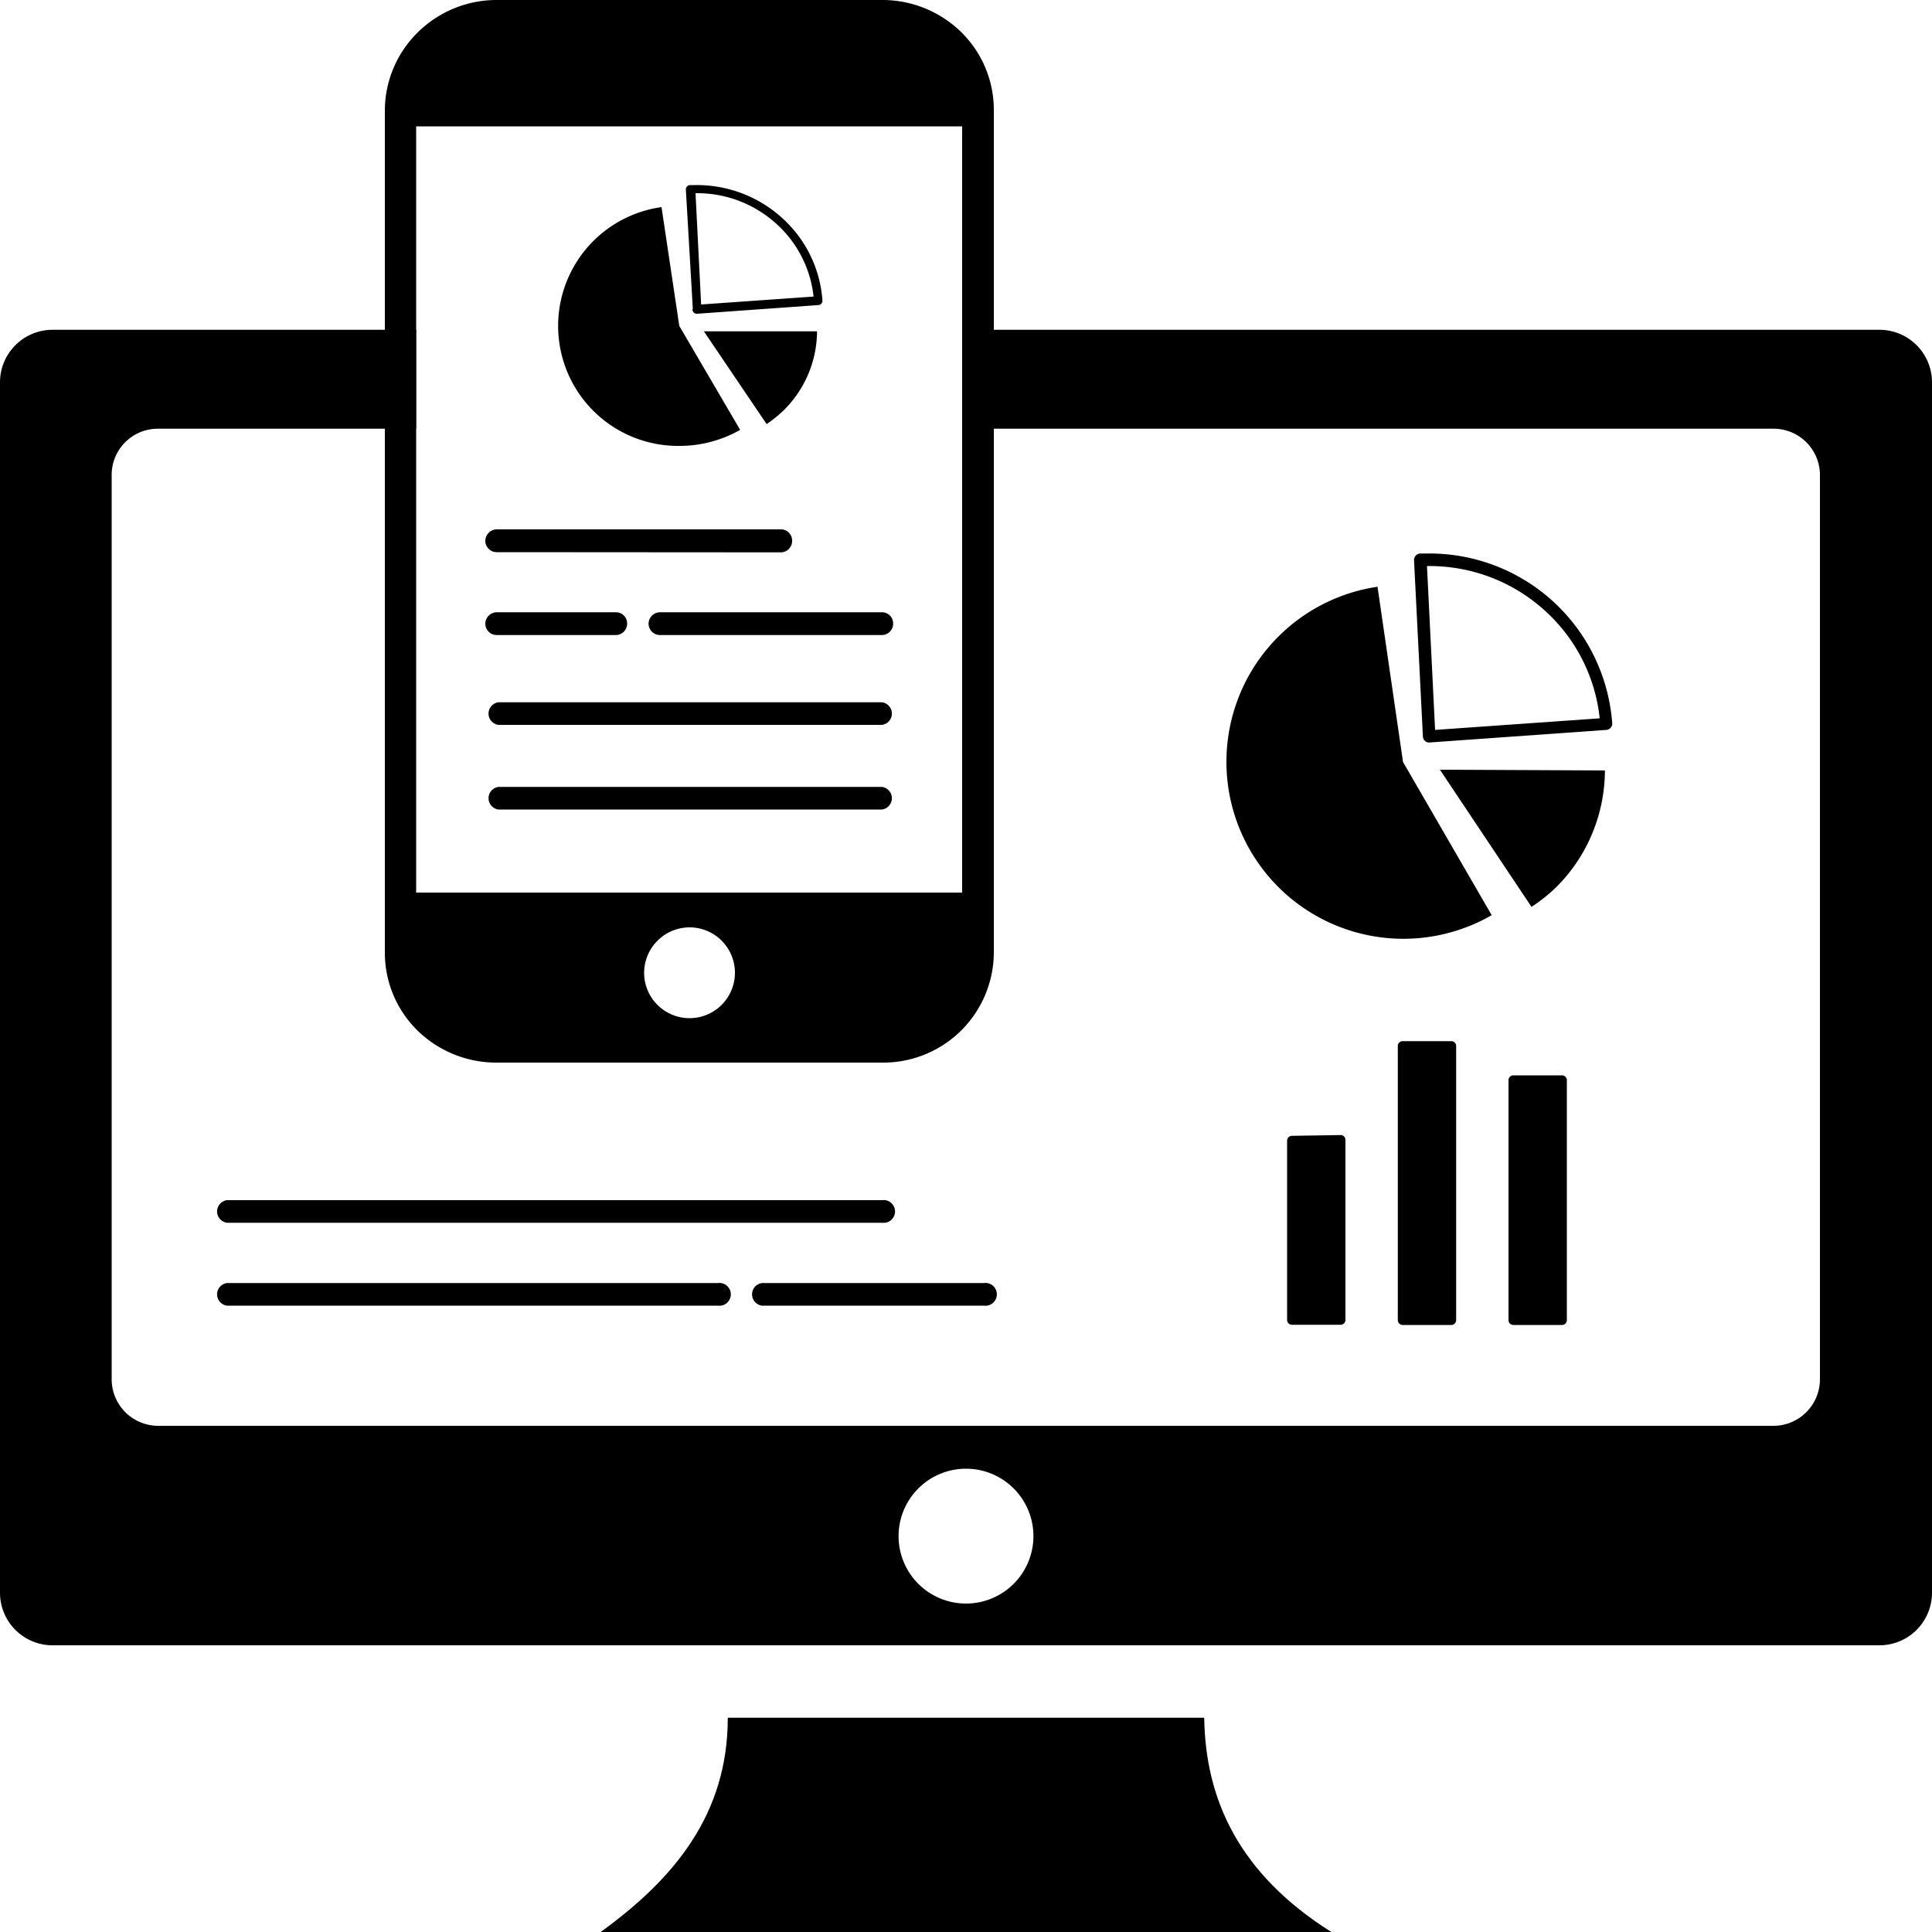
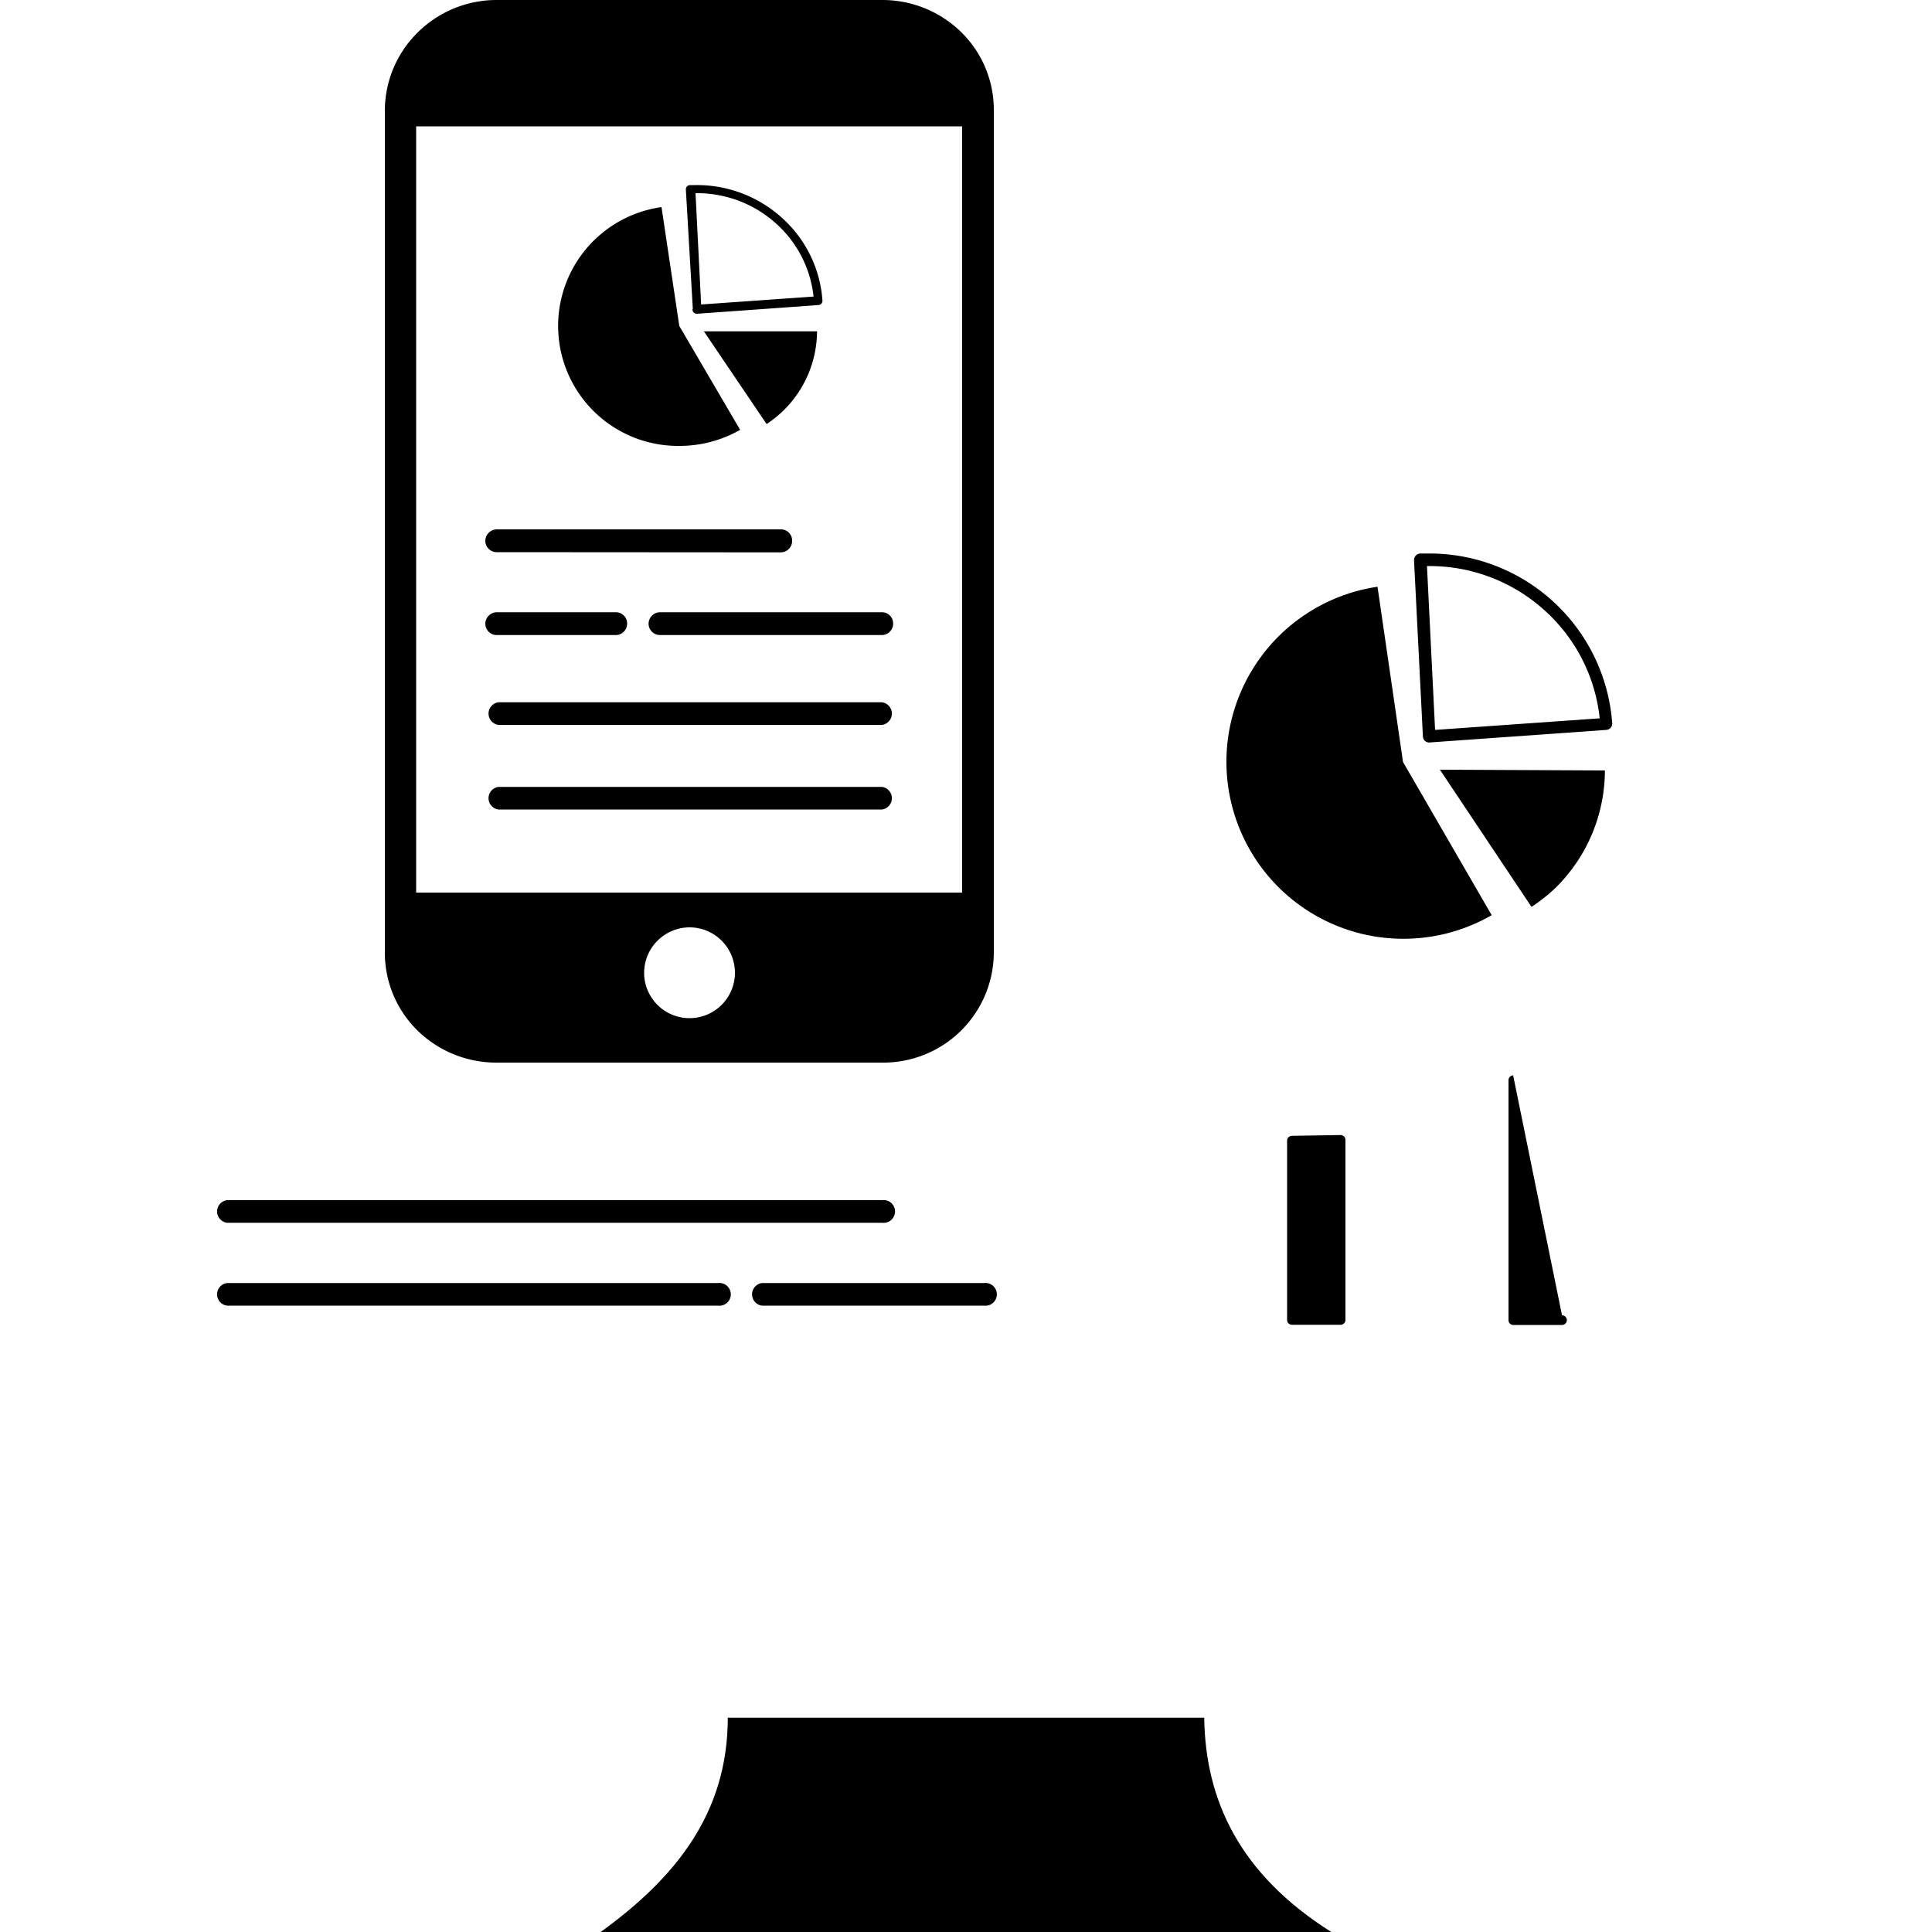
<svg xmlns="http://www.w3.org/2000/svg" id="b5f0b171-ebb2-4364-b78a-7f9b8ce2f457" data-name="DESIGN" viewBox="0 0 100 100">
  <defs>
    <style>.f7ed332a-1307-4f57-8a39-77ca4324c4c3{fill-rule:evenodd;}</style>
  </defs>
  <title>Artboard 10</title>
  <path class="f7ed332a-1307-4f57-8a39-77ca4324c4c3" d="M25.67,0h20a5.83,5.83,0,0,1,4.08,1.66,5.64,5.64,0,0,1,1.69,4V49.28A5.72,5.72,0,0,1,45.69,55h-20a5.83,5.83,0,0,1-4.08-1.66,5.64,5.64,0,0,1-1.69-4V5.69a5.69,5.69,0,0,1,1.69-4A5.8,5.8,0,0,1,25.67,0ZM36.42,17.15l5.87,0a5.78,5.78,0,0,1-1.75,4.11,6.34,6.34,0,0,1-.86.69l-3.26-4.82ZM25.71,28.58a.59.59,0,0,1-.59-.59.6.6,0,0,1,.59-.59H40.38A.58.58,0,0,1,41,28a.59.59,0,0,1-.58.59ZM25.8,41.9a.59.59,0,0,1,0-1.17H45.65a.59.59,0,0,1,0,1.17Zm0-4.38a.59.59,0,0,1,0-1.17H45.65a.59.59,0,0,1,0,1.17Zm-.09-4.65a.59.59,0,0,1-.59-.59.6.6,0,0,1,.59-.59h6.17a.58.58,0,0,1,.58.59.59.59,0,0,1-.58.59Zm8.45,0a.59.59,0,0,1-.59-.59.6.6,0,0,1,.59-.59H45.65a.58.58,0,0,1,.58.59.59.59,0,0,1-.58.59Zm1-16,3.15,5.38a6.34,6.34,0,0,1-3.15.83,6.21,6.21,0,0,1-.92-12.36l.92,6.15Zm.7-.89L35.5,9.81a.22.22,0,0,1,.21-.23H36a6.55,6.55,0,0,1,4.48,1.7,6.34,6.34,0,0,1,2.09,4.28.22.22,0,0,1-.21.23l-6.28.45a.23.23,0,0,1-.24-.21s0,0,0,0ZM36,10l.29,5.76,5.82-.41a5.92,5.92,0,0,0-1.92-3.76A6.09,6.09,0,0,0,36,10Zm-.29,38a2.35,2.35,0,1,1-2.37,2.34A2.36,2.36,0,0,1,35.67,48ZM21.54,46.2H49.8V6.54H21.54V46.2Z" />
-   <path d="M97.28,17.07H49.8v5.12h42a2.4,2.4,0,0,1,2.4,2.4V71.4a2.41,2.41,0,0,1-2.4,2.4H8.18a2.41,2.41,0,0,1-2.4-2.4V24.59a2.39,2.39,0,0,1,2.4-2.4H21.54V17.07H2.72A2.72,2.72,0,0,0,0,19.79V82.44a2.72,2.72,0,0,0,2.72,2.72H97.28A2.72,2.72,0,0,0,100,82.44V19.79A2.72,2.72,0,0,0,97.28,17.07ZM50,83a3.49,3.49,0,1,1,3.49-3.49A3.49,3.49,0,0,1,50,83Z" />
  <path d="M66.87,58.79a.25.25,0,0,0-.25.25v9.28a.25.25,0,0,0,.25.25H69.4a.25.25,0,0,0,.24-.25V59a.25.25,0,0,0-.24-.25Z" />
  <path d="M62.33,88.91H37.67c0,5-2.77,8.33-6.58,11.09H68.91C64.15,97,62.39,93.17,62.33,88.91Z" />
  <path d="M71.3,30.37a9.16,9.16,0,1,0,5.91,17l-4.59-7.93Z" />
  <path d="M74.53,39.84l4.74,7.1a8.78,8.78,0,0,0,1.26-1,8.56,8.56,0,0,0,2.54-6.06Z" />
  <path d="M83.45,37.46a9.48,9.48,0,0,0-9.57-8.81H73.5a.34.34,0,0,0-.31.35l.46,9.13a0,0,0,0,0,0,0,.32.32,0,0,0,.35.3l9.14-.65A.33.33,0,0,0,83.45,37.46Zm-9.17.32-.42-8.48h0A8.87,8.87,0,0,1,80,31.64a8.75,8.75,0,0,1,2.8,5.54Z" />
-   <path d="M78.32,55.66a.25.25,0,0,0-.24.25V68.33a.25.25,0,0,0,.24.25h2.53a.25.25,0,0,0,.25-.25V55.91a.25.25,0,0,0-.25-.25Z" />
-   <path d="M72.59,53.89a.25.25,0,0,0-.24.25V68.33a.25.25,0,0,0,.24.25h2.54a.25.25,0,0,0,.24-.25V54.14a.25.25,0,0,0-.24-.25Z" />
+   <path d="M78.32,55.66a.25.25,0,0,0-.24.25V68.33a.25.25,0,0,0,.24.25h2.53a.25.25,0,0,0,.25-.25a.25.25,0,0,0-.25-.25Z" />
  <path class="f7ed332a-1307-4f57-8a39-77ca4324c4c3" d="M11.75,63.29a.59.59,0,0,1,0-1.17H45.66a.59.59,0,1,1,0,1.17Z" />
  <path class="f7ed332a-1307-4f57-8a39-77ca4324c4c3" d="M11.75,67.58a.59.59,0,0,1,0-1.17H37.16a.59.59,0,1,1,0,1.17Z" />
  <path class="f7ed332a-1307-4f57-8a39-77ca4324c4c3" d="M39.44,67.58a.59.59,0,0,1,0-1.17H50.93a.59.59,0,1,1,0,1.17Z" />
</svg>